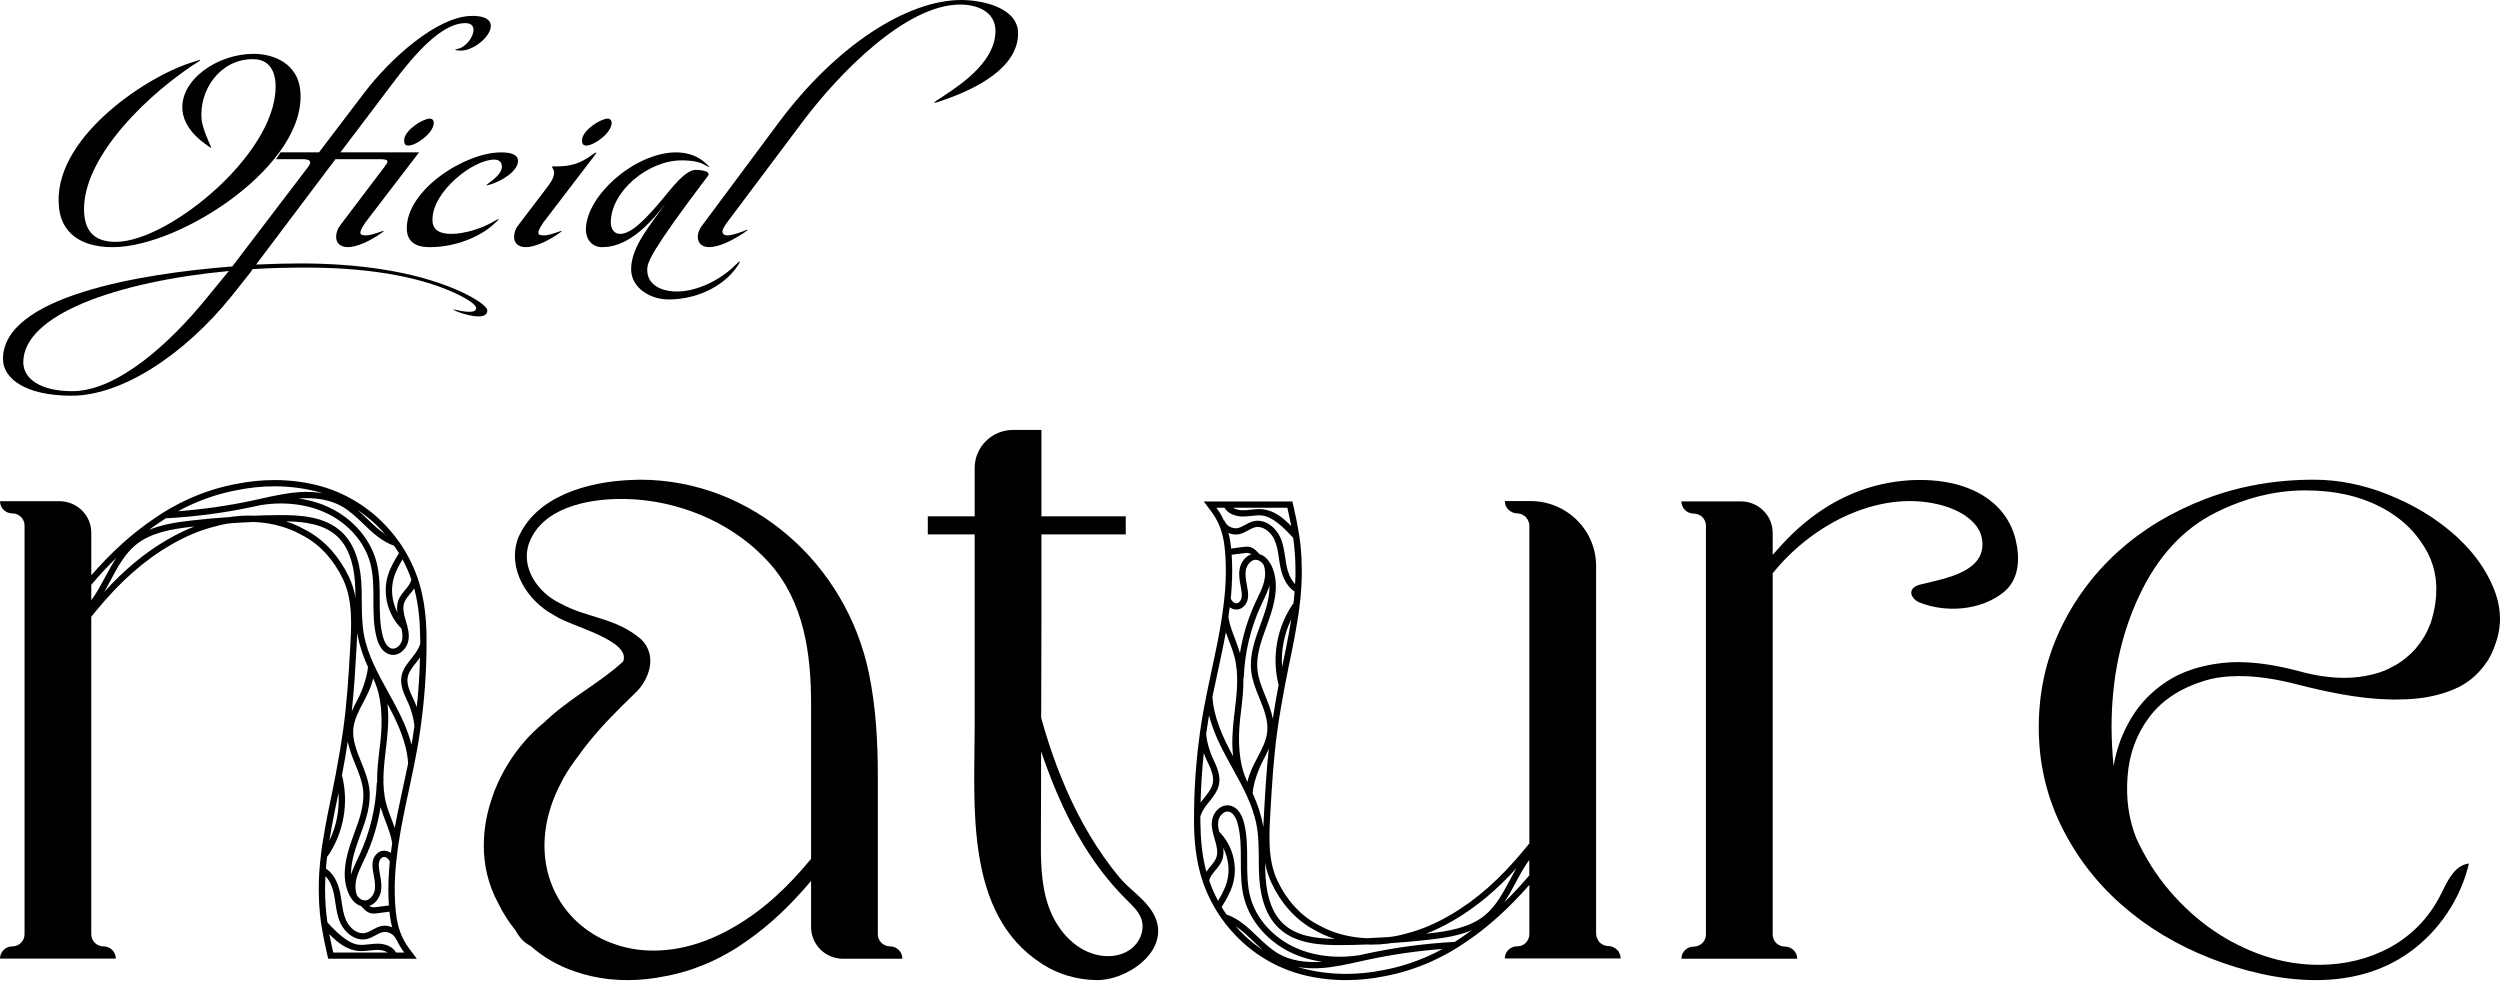
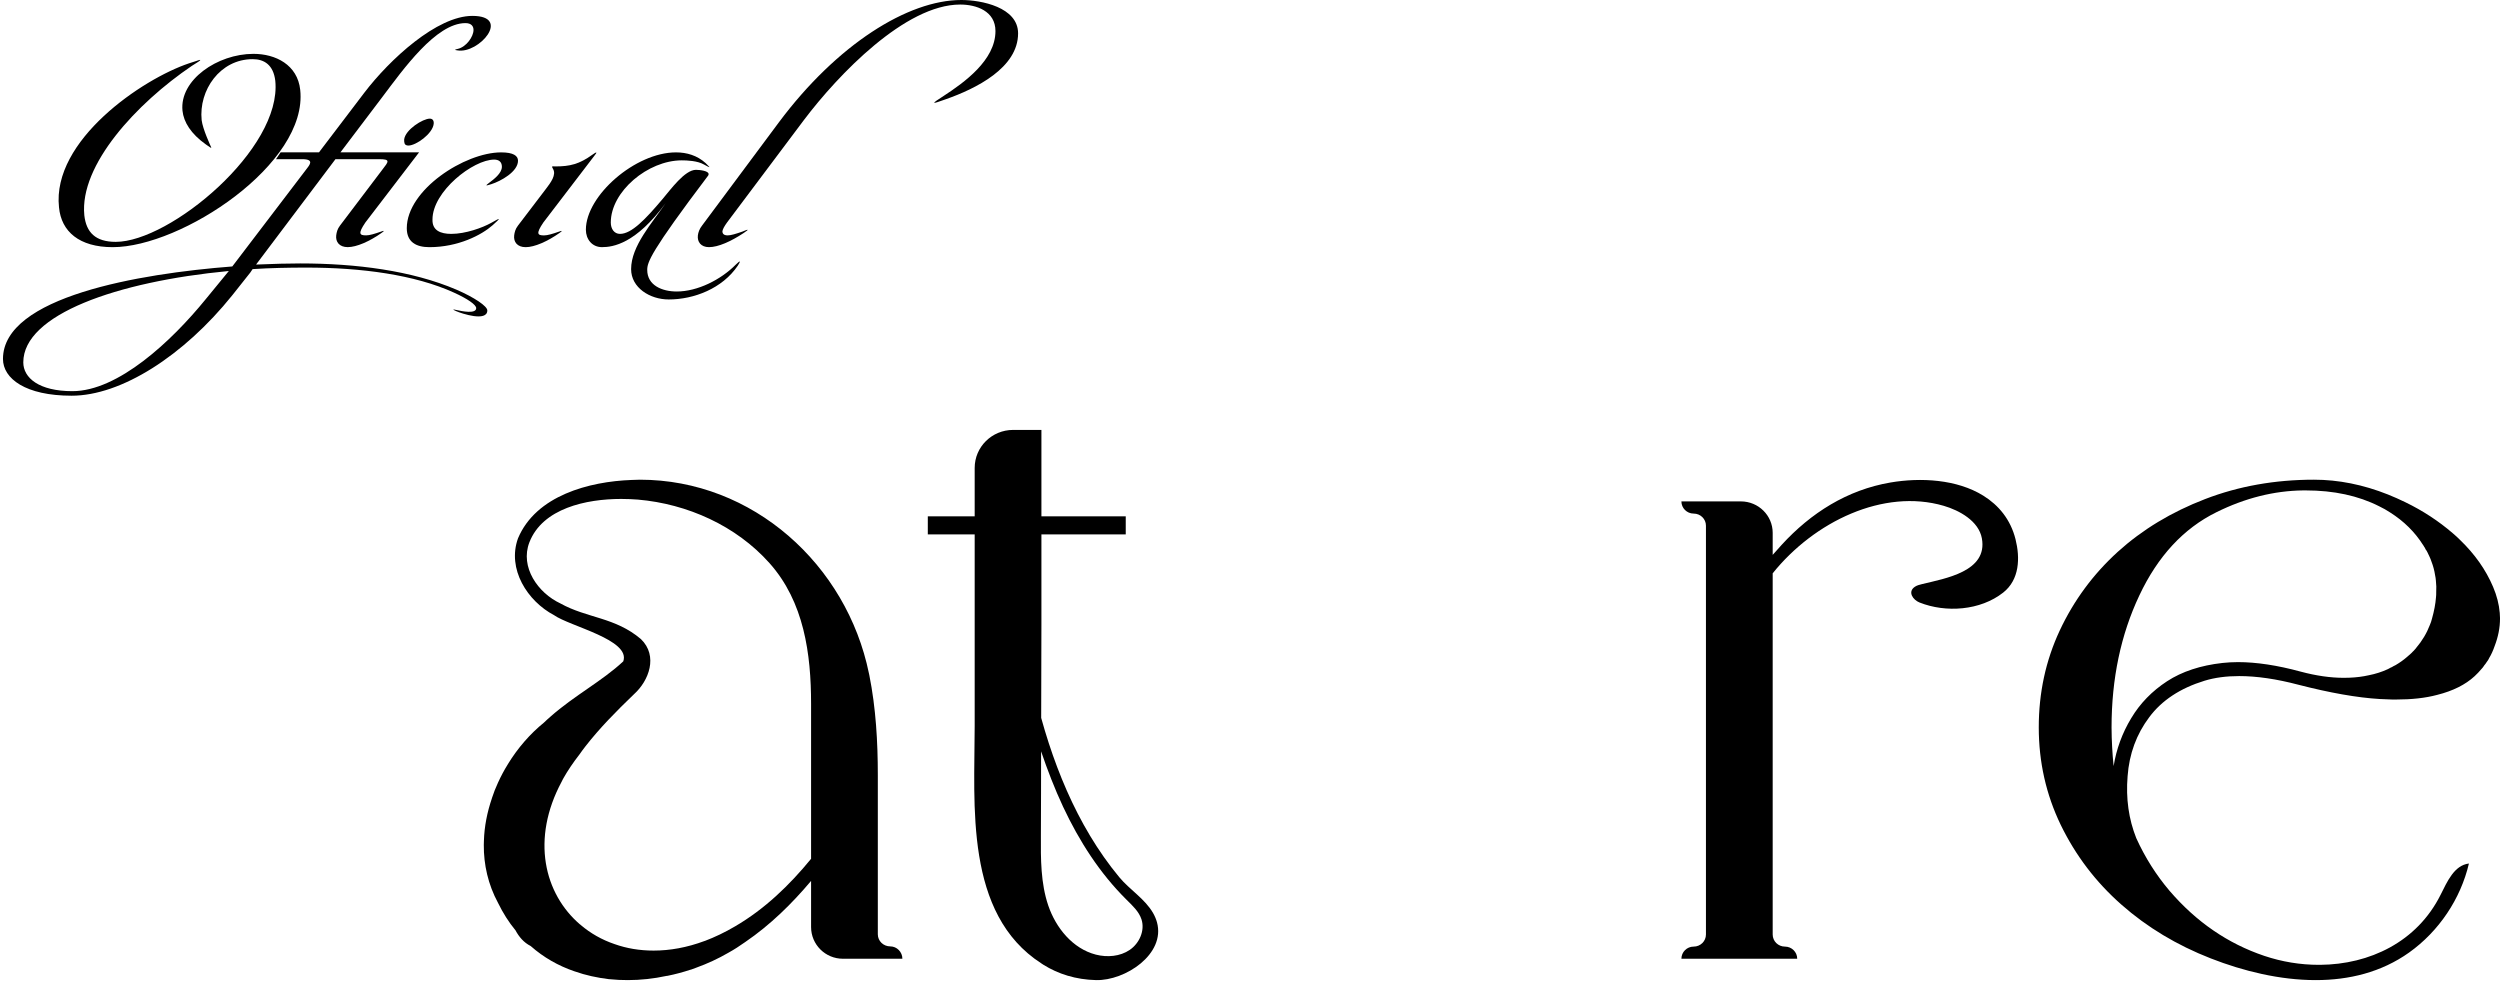
<svg xmlns="http://www.w3.org/2000/svg" width="148" height="59" viewBox="0 0 148 59" fill="none">
  <path d="M117.414 29.345C115.849 28.371 113.699 28.26 111.916 28.564C109.352 29.001 107.203 30.368 105.478 32.251C105.297 32.448 105.119 32.648 104.943 32.849V31.544C104.943 30.517 104.099 29.683 103.06 29.683H99.539C99.539 30.081 99.865 30.404 100.263 30.404C100.665 30.404 100.992 30.721 100.992 31.119V55.324C100.992 55.721 100.665 56.039 100.263 56.039C99.865 56.039 99.539 56.361 99.539 56.759H106.395C106.395 56.361 106.069 56.039 105.671 56.039C105.269 56.039 104.943 55.721 104.943 55.324V33.94C107.403 30.875 111.509 28.904 115.069 29.944C115.992 30.214 117.139 30.84 117.327 31.87C117.685 33.834 115.164 34.241 113.783 34.579C113.635 34.615 113.483 34.653 113.357 34.739C112.911 35.041 113.255 35.516 113.633 35.667C115.203 36.292 117.238 36.142 118.585 35.084C119.56 34.319 119.596 33.028 119.319 31.923C119.025 30.753 118.323 29.91 117.414 29.345Z" fill="black" />
  <path d="M52.702 56.026C52.3 56.026 51.967 55.711 51.967 55.311V45.885C51.967 43.914 51.851 41.906 51.465 39.974C51.457 39.935 51.449 39.905 51.441 39.866C50.127 33.44 44.576 28.398 37.88 28.398C37.718 28.398 37.548 28.406 37.385 28.414C34.888 28.506 31.733 29.33 30.666 31.869C30.009 33.686 31.223 35.587 32.8 36.418C33.736 37.08 37.347 37.873 36.898 39.151C35.669 40.305 33.991 41.182 32.592 42.422C32.46 42.537 32.329 42.652 32.205 42.775C31.378 43.445 30.651 44.284 30.071 45.23C30.066 45.236 30.063 45.241 30.063 45.246C29.847 45.592 29.654 45.954 29.483 46.331C29.344 46.631 29.221 46.939 29.12 47.255V47.262C28.842 48.078 28.672 48.925 28.648 49.771C28.641 49.856 28.641 49.933 28.641 50.018C28.633 51.188 28.896 52.365 29.483 53.45C29.777 54.051 30.117 54.589 30.504 55.059C30.512 55.059 30.512 55.066 30.512 55.066C30.721 55.459 31.007 55.798 31.416 56.005C32.182 56.683 33.055 57.175 33.998 57.499C34.006 57.506 34.014 57.506 34.022 57.506C34.671 57.737 35.359 57.883 36.055 57.968H36.086C36.442 58.007 36.805 58.022 37.169 58.022C37.919 58.022 38.707 57.937 39.449 57.776C39.473 57.768 39.496 57.768 39.519 57.768C39.975 57.676 40.431 57.553 40.88 57.406H40.895C40.988 57.375 41.073 57.345 41.166 57.306C41.189 57.298 41.205 57.291 41.228 57.283C41.885 57.045 42.519 56.752 43.114 56.406C43.462 56.214 43.795 55.998 44.12 55.767C45.619 54.743 46.88 53.497 48.016 52.15V54.88C48.016 55.919 48.859 56.758 49.903 56.758H53.421C53.421 56.358 53.096 56.026 52.702 56.026ZM48.016 50.841C46.733 52.411 45.264 53.82 43.524 54.836C42.913 55.197 42.31 55.482 41.723 55.705H41.715C40.664 56.098 39.651 56.275 38.692 56.275C37.865 56.275 37.091 56.144 36.38 55.89C35.63 55.636 34.957 55.251 34.378 54.759C34.408 54.767 34.401 54.751 34.355 54.743C32.205 52.912 31.432 49.664 33.249 46.277C33.272 46.224 33.303 46.177 33.326 46.123C33.334 46.116 33.334 46.108 33.342 46.1V46.093C33.612 45.615 33.929 45.146 34.3 44.669C34.416 44.499 34.54 44.338 34.664 44.176C35.499 43.106 36.458 42.129 37.548 41.082C38.406 40.305 38.978 38.835 37.942 37.834C36.411 36.533 34.757 36.603 33.179 35.725C31.842 35.102 30.775 33.57 31.339 32.108C32.12 30.092 34.702 29.537 36.775 29.537C37.122 29.537 37.455 29.553 37.764 29.576C40.694 29.83 43.578 31.123 45.55 33.332C47.599 35.625 48.016 38.704 48.016 41.667V50.841Z" fill="black" />
  <path d="M68.268 54.062C67.786 53.213 66.877 52.674 66.26 51.929C65.622 51.159 65.048 50.337 64.534 49.481C63.499 47.758 62.708 45.899 62.087 43.994C61.925 43.499 61.778 43 61.638 42.498C61.641 40.663 61.652 38.827 61.652 36.992V31.635H66.644V30.566H61.652V25.451H59.977C58.72 25.451 57.701 26.458 57.701 27.7V30.566H54.926V31.635H57.701V42.982C57.701 47.642 57.09 54.098 61.652 57.036L61.768 57.113C62.649 57.663 63.685 57.992 64.883 58.022C66.614 58.066 69.008 56.484 68.494 54.602C68.445 54.424 68.371 54.244 68.268 54.062ZM66.882 56.233C66.308 56.625 65.548 56.686 64.873 56.513C63.504 56.16 62.508 54.932 62.057 53.607C61.607 52.281 61.612 50.853 61.621 49.455C61.632 47.796 61.629 46.138 61.633 44.48C62.013 45.594 62.436 46.693 62.935 47.76C63.882 49.781 65.104 51.695 66.697 53.27C67.046 53.615 67.426 53.964 67.577 54.429C67.789 55.086 67.455 55.841 66.882 56.233Z" fill="black" />
-   <path d="M95.889 56.48C95.881 56.45 95.865 56.427 95.858 56.404C95.842 56.381 95.827 56.351 95.819 56.328C95.803 56.297 95.78 56.274 95.749 56.251C95.742 56.244 95.734 56.236 95.726 56.236C95.695 56.198 95.664 56.167 95.626 56.144C95.51 56.06 95.37 56.007 95.223 56.007C95.123 56.007 95.03 55.984 94.945 55.953C94.938 55.946 94.93 55.938 94.922 55.938C94.844 55.907 94.783 55.861 94.721 55.808L94.682 55.77C94.669 55.755 94.66 55.737 94.649 55.721C94.618 55.678 94.589 55.635 94.567 55.587C94.555 55.562 94.541 55.537 94.536 55.512C94.509 55.432 94.489 55.348 94.489 55.261V33.501C94.489 31.382 92.751 29.664 90.607 29.664H89.085C89.085 29.748 89.108 29.832 89.131 29.916C89.147 29.939 89.154 29.962 89.17 29.993C89.185 30.016 89.193 30.046 89.208 30.069C89.224 30.092 89.247 30.122 89.27 30.145C89.278 30.153 89.285 30.161 89.293 30.161C89.324 30.199 89.363 30.23 89.401 30.252C89.517 30.336 89.656 30.39 89.803 30.39C89.904 30.39 89.989 30.413 90.082 30.444C90.09 30.444 90.097 30.451 90.105 30.459C90.174 30.489 90.244 30.535 90.298 30.581C90.314 30.596 90.329 30.611 90.345 30.627C90.383 30.673 90.414 30.718 90.445 30.772C90.461 30.81 90.484 30.848 90.492 30.887C90.515 30.956 90.538 31.017 90.538 31.093V49.93L90.242 50.29C88.828 52.013 87.392 53.281 85.851 54.172C84.987 54.678 84.116 55.048 83.263 55.262C82.885 55.369 82.556 55.439 82.246 55.469C82.238 55.473 82.235 55.473 82.227 55.473C81.793 55.502 81.363 55.525 80.93 55.543C80.055 55.51 79.221 55.317 78.45 54.966C78.285 54.885 78.113 54.796 77.96 54.711C76.973 54.179 76.169 53.288 75.626 52.142C75.047 50.919 75.129 49.455 75.204 48.161C75.301 46.39 75.402 44.797 75.626 43.208C75.746 42.361 75.892 41.515 76.045 40.701C76.056 40.642 76.068 40.583 76.079 40.524C76.217 39.803 76.359 39.112 76.494 38.469L76.505 38.417C76.61 37.885 76.715 37.338 76.801 36.787L76.804 36.768C76.819 36.698 76.831 36.632 76.838 36.565C76.864 36.439 76.879 36.317 76.894 36.177C76.909 36.103 76.917 36.025 76.924 35.959C77.029 35.149 77.074 34.402 77.066 33.67C77.059 32.772 76.98 31.959 76.827 31.19C76.808 31.076 76.7 30.506 76.576 29.974L76.509 29.686H71.262L71.707 30.277C72.156 30.876 72.41 31.556 72.5 32.417C72.578 33.142 72.586 33.866 72.548 34.595V34.598C72.534 34.883 72.507 35.168 72.477 35.452C72.466 35.593 72.447 35.733 72.429 35.87C72.406 36.084 72.376 36.295 72.343 36.506C72.182 37.578 71.954 38.646 71.725 39.7C71.666 39.977 71.606 40.254 71.55 40.535C71.497 40.768 71.449 41.001 71.404 41.237V41.256C71.31 41.718 71.224 42.165 71.15 42.624C70.865 44.405 70.712 46.187 70.689 47.924C70.667 49.037 70.693 50.357 71.041 51.654C71.09 51.831 71.142 52.005 71.202 52.179V52.183C71.221 52.235 71.235 52.282 71.254 52.334C71.523 53.074 71.886 53.765 72.331 54.393C72.346 54.416 72.358 54.434 72.376 54.453C73.498 56.009 75.125 57.166 77.01 57.68C77.866 57.909 78.764 58.023 79.684 58.023C80.447 58.023 81.21 57.946 81.95 57.794C82.863 57.628 83.794 57.339 84.703 56.937C85.473 56.593 86.195 56.182 86.853 55.717C88.116 54.863 89.327 53.767 90.538 52.385V55.303C90.538 55.696 90.219 56.027 89.822 56.021C89.415 56.016 89.084 56.339 89.084 56.74H95.942V56.732C95.942 56.686 95.934 56.641 95.927 56.595C95.919 56.556 95.903 56.518 95.888 56.48L95.889 56.48ZM86.042 54.49C87.448 53.677 88.682 52.605 89.774 51.396C89.636 51.629 89.509 51.869 89.385 52.102C88.955 52.901 88.551 53.655 87.893 54.194C86.992 54.93 85.724 55.13 84.61 55.255C84.55 55.263 84.49 55.27 84.43 55.274C84.961 55.07 85.5 54.808 86.042 54.49L86.042 54.49ZM75.286 52.298C75.821 53.429 76.662 54.431 77.777 55.033C77.945 55.126 78.117 55.218 78.293 55.303C78.525 55.41 78.768 55.503 79.015 55.58C77.874 55.566 76.763 55.407 75.997 54.712C75.372 54.139 75.01 53.218 74.924 51.976C74.905 51.681 74.897 51.377 74.894 51.082C74.972 51.492 75.096 51.913 75.286 52.298ZM72.721 36.532C72.751 36.337 72.777 36.144 72.799 35.948C72.938 36.056 73.113 36.107 73.3 36.074C73.547 36.03 73.76 35.822 73.846 35.549C73.914 35.324 73.891 35.087 73.858 34.884C73.846 34.799 73.832 34.714 73.813 34.629C73.757 34.322 73.704 34.03 73.753 33.749C73.809 33.438 74.071 33.12 74.363 33.139C74.37 33.139 74.374 33.139 74.381 33.143C74.501 33.154 74.602 33.217 74.684 33.294C74.725 33.331 74.763 33.376 74.796 33.42C74.796 33.42 74.796 33.42 74.797 33.42C74.955 33.798 74.889 34.218 74.829 34.45C74.744 34.782 74.595 35.091 74.438 35.418L74.324 35.658C73.882 36.605 73.574 37.624 73.405 38.661C73.323 38.376 73.214 38.096 73.114 37.823C72.945 37.383 72.784 36.961 72.721 36.536V36.533L72.721 36.532ZM72.915 32.843C72.915 32.843 72.915 32.842 72.915 32.841L73.632 32.748C73.738 32.734 73.848 32.72 73.932 32.748C73.975 32.762 74.032 32.783 74.09 32.81C74.078 32.814 74.065 32.816 74.052 32.821C73.701 32.951 73.45 33.316 73.386 33.686C73.323 34.03 73.386 34.37 73.446 34.695C73.461 34.777 73.476 34.862 73.487 34.943C73.514 35.109 73.532 35.287 73.487 35.442C73.45 35.56 73.36 35.686 73.233 35.712C73.084 35.738 72.923 35.597 72.863 35.434V35.431C72.885 35.172 72.908 34.917 72.919 34.658C72.956 34.056 72.956 33.45 72.915 32.843V32.843ZM75.155 34.666C75.166 35.331 74.965 36.011 74.759 36.588L74.628 36.954C74.299 37.845 73.962 38.765 74.071 39.726C74.134 40.292 74.351 40.824 74.561 41.342C74.83 42.007 75.084 42.639 75.021 43.304C74.968 43.848 74.707 44.343 74.43 44.868C74.192 45.32 73.952 45.786 73.85 46.287C73.314 45.232 73.282 43.779 73.413 42.587L73.465 42.144C73.543 41.474 73.626 40.787 73.611 40.111C73.611 40.11 73.611 40.11 73.611 40.109L73.633 40.11C73.684 38.637 74.04 37.151 74.664 35.813L74.776 35.576C74.916 35.284 75.058 34.981 75.155 34.661C75.155 34.662 75.155 34.664 75.155 34.666ZM74.763 45.042C74.886 44.809 75.01 44.572 75.114 44.328C74.976 45.596 74.901 46.868 74.83 48.139C74.815 48.417 74.8 48.694 74.789 48.975C74.781 48.923 74.774 48.871 74.763 48.819C74.645 48.169 74.425 47.555 74.154 46.96C74.202 46.369 74.484 45.568 74.763 45.041V45.042ZM75.35 42.547C75.264 42.084 75.084 41.641 74.909 41.205C74.707 40.709 74.501 40.199 74.445 39.685C74.344 38.809 74.665 37.93 74.98 37.08L75.111 36.714C75.447 35.771 75.769 34.555 75.279 33.501C75.23 33.398 75.178 33.305 75.114 33.224C75.088 33.183 75.058 33.147 75.028 33.113C74.89 32.958 74.729 32.851 74.557 32.803C74.557 32.803 74.557 32.803 74.556 32.803C74.548 32.794 74.539 32.785 74.531 32.777L74.475 32.716C74.363 32.596 74.237 32.459 74.05 32.397C73.971 32.371 73.891 32.362 73.815 32.362C73.732 32.362 73.653 32.372 73.583 32.381L72.882 32.473C72.882 32.443 72.878 32.411 72.874 32.381C72.844 32.093 72.796 31.816 72.721 31.55C72.923 31.638 73.149 31.669 73.365 31.622C73.56 31.579 73.727 31.487 73.888 31.399C74.03 31.32 74.164 31.246 74.304 31.215C74.785 31.107 75.254 31.52 75.452 31.964C75.602 32.3 75.656 32.667 75.714 33.056C75.741 33.242 75.769 33.428 75.807 33.612C75.945 34.268 76.237 34.759 76.64 35.023C76.64 35.023 76.64 35.024 76.64 35.024C76.625 35.268 76.603 35.509 76.569 35.749L76.55 35.738C75.586 37.135 75.275 38.917 75.694 40.55C75.567 41.212 75.451 41.881 75.35 42.547ZM76.431 36.732C76.345 37.29 76.236 37.841 76.128 38.395C76.053 38.761 75.974 39.127 75.9 39.493C75.828 38.525 76.016 37.538 76.445 36.658C76.442 36.68 76.434 36.706 76.431 36.732ZM76.442 31.143V31.144C75.954 30.642 75.409 30.211 74.728 30.146C74.49 30.124 74.261 30.149 74.038 30.174C73.876 30.192 73.718 30.21 73.57 30.208C73.382 30.208 73.158 30.163 72.991 30.056H76.21C76.311 30.481 76.397 30.925 76.442 31.143ZM72.49 30.056C72.706 30.434 73.176 30.577 73.568 30.578C73.735 30.578 73.914 30.56 74.08 30.542C74.293 30.518 74.494 30.496 74.692 30.515C75.337 30.575 76.026 31.259 76.556 31.84C76.644 32.446 76.686 33.06 76.692 33.675C76.696 33.974 76.689 34.274 76.67 34.569C76.67 34.57 76.67 34.571 76.67 34.571C76.37 34.272 76.233 33.821 76.174 33.537C76.137 33.36 76.11 33.181 76.084 33.002C76.025 32.606 75.964 32.197 75.794 31.815C75.536 31.236 74.894 30.7 74.221 30.854C74.029 30.897 73.864 30.988 73.705 31.076C73.562 31.155 73.426 31.229 73.285 31.26C72.954 31.334 72.578 31.117 72.475 30.802L72.454 30.808C72.338 30.547 72.189 30.296 72.006 30.056H72.49ZM72.571 37.434C72.631 37.608 72.698 37.782 72.762 37.952C72.878 38.255 72.998 38.565 73.076 38.872C73.353 39.907 73.222 41.024 73.095 42.103L73.042 42.547C72.96 43.284 72.912 44.041 73.001 44.771C72.986 44.745 72.971 44.716 72.956 44.691C72.403 43.663 71.853 42.48 71.778 41.264V41.242C72.036 39.977 72.335 38.709 72.571 37.434L72.571 37.434ZM71.075 47.511C71.098 46.528 71.161 45.553 71.266 44.578C71.316 44.726 71.375 44.864 71.432 44.987L71.481 45.092C71.676 45.508 71.877 45.938 71.8 46.349C71.741 46.669 71.525 46.94 71.296 47.227C71.245 47.29 71.195 47.353 71.146 47.417C71.12 47.451 71.099 47.484 71.075 47.517C71.075 47.517 71.075 47.516 71.075 47.515V47.511H71.075ZM71.588 52.135C71.614 51.995 71.696 51.836 71.838 51.658C71.875 51.614 71.913 51.566 71.954 51.518C72.104 51.337 72.261 51.152 72.35 50.916C72.436 50.683 72.448 50.442 72.414 50.202C72.413 50.196 72.412 50.19 72.411 50.184C72.734 50.813 72.823 51.563 72.624 52.242C72.512 52.624 72.318 52.981 72.11 53.327C71.905 52.947 71.725 52.548 71.588 52.139V52.135ZM72.321 53.696C72.582 53.275 72.84 52.838 72.984 52.345C73.299 51.267 72.974 50.031 72.175 49.236C72.175 49.235 72.175 49.234 72.175 49.234C72.122 49.016 72.092 48.797 72.126 48.594C72.178 48.302 72.444 48.006 72.717 48.047C73.054 48.092 73.214 48.554 73.267 48.749C73.458 49.448 73.458 50.206 73.458 50.934C73.458 51.688 73.458 52.472 73.663 53.222C74.019 54.531 75.028 55.702 76.363 56.361C76.943 56.649 77.59 56.841 78.274 56.934C78.259 56.934 78.244 56.937 78.229 56.937C77.216 57.007 76.359 56.845 75.683 56.457C75.223 56.194 74.819 55.806 74.426 55.429C73.888 54.911 73.33 54.383 72.608 54.139C72.508 53.995 72.411 53.847 72.321 53.696ZM73.143 54.823C73.502 55.063 73.828 55.373 74.168 55.695C74.363 55.884 74.561 56.072 74.77 56.253C74.164 55.85 73.618 55.37 73.143 54.823ZM84.55 56.601C83.689 56.981 82.796 57.266 81.876 57.432C81.154 57.58 80.413 57.654 79.684 57.654C78.82 57.654 77.945 57.547 77.111 57.325C77.01 57.299 76.913 57.27 76.812 57.24C77.254 57.322 77.736 57.344 78.256 57.307C79.015 57.251 79.763 57.085 80.488 56.922C80.653 56.889 80.814 56.852 80.978 56.815C82.425 56.505 83.914 56.29 85.395 56.179C85.118 56.334 84.838 56.471 84.55 56.6V56.601ZM86.636 55.418C86.461 55.54 86.285 55.658 86.102 55.773V55.761C84.359 55.854 82.605 56.087 80.896 56.456C80.75 56.486 80.604 56.519 80.455 56.553V56.549C79.052 56.767 77.657 56.582 76.532 56.028C75.29 55.418 74.351 54.335 74.022 53.122C73.832 52.424 73.832 51.666 73.832 50.934C73.832 50.18 73.832 49.4 73.63 48.653C73.472 48.08 73.166 47.737 72.769 47.681C72.732 47.674 72.698 47.674 72.665 47.674C72.208 47.674 71.835 48.095 71.76 48.531C71.688 48.927 71.801 49.308 71.909 49.677L71.932 49.755C72.029 50.084 72.122 50.461 71.999 50.786C71.932 50.964 71.801 51.119 71.666 51.285C71.625 51.333 71.584 51.381 71.543 51.433C71.498 51.492 71.457 51.547 71.419 51.603C71.412 51.588 71.408 51.574 71.404 51.559C71.158 50.631 71.076 49.677 71.064 48.727C71.06 48.597 71.06 48.466 71.06 48.336C71.127 48.083 71.3 47.829 71.445 47.639C71.492 47.578 71.541 47.517 71.59 47.456C71.837 47.146 72.092 46.826 72.169 46.417C72.267 45.889 72.03 45.383 71.821 44.937L71.772 44.833C71.646 44.561 71.432 43.926 71.408 43.442C71.409 43.432 71.41 43.422 71.412 43.411C71.445 43.167 71.483 42.927 71.52 42.683C71.539 42.572 71.558 42.465 71.576 42.354C71.801 43.249 72.212 44.099 72.627 44.864C72.732 45.064 72.844 45.26 72.953 45.459C73.555 46.546 74.176 47.67 74.396 48.882C74.508 49.514 74.516 50.172 74.52 50.812C74.52 51.2 74.523 51.603 74.55 52.002C74.643 53.34 75.043 54.346 75.746 54.981C76.711 55.861 78.118 55.965 79.494 55.95C79.972 55.946 80.451 55.931 80.933 55.913H80.945C80.997 55.917 81.053 55.92 81.109 55.92H81.21C81.494 55.92 81.782 55.906 82.074 55.869C82.138 55.869 82.197 55.858 82.269 55.843C82.28 55.839 82.287 55.839 82.299 55.839C82.306 55.839 82.313 55.839 82.321 55.836C83.099 55.784 83.88 55.714 84.651 55.625C85.455 55.532 86.334 55.403 87.123 55.074C86.962 55.192 86.801 55.307 86.637 55.418L86.636 55.418ZM90.533 51.825C90.062 52.379 89.576 52.911 89.056 53.414C89.299 53.048 89.509 52.66 89.715 52.276C89.976 51.791 90.227 51.322 90.534 50.908V51.825L90.533 51.825Z" fill="black" />
  <path d="M147.985 36.28C147.942 35.773 147.811 35.262 147.591 34.743C147.159 33.725 146.503 32.799 145.635 31.964C145.497 31.826 145.35 31.689 145.195 31.56C144.37 30.85 143.436 30.236 142.399 29.733C142.063 29.565 141.72 29.42 141.361 29.272C139.903 28.692 138.441 28.398 136.986 28.398C134.68 28.398 132.527 28.78 130.54 29.546C128.553 30.309 126.829 31.35 125.371 32.669C123.917 33.992 122.771 35.544 121.937 37.325C121.104 39.109 120.695 41.016 120.695 43.063C120.695 45.111 121.127 47.033 121.995 48.833C122.871 50.636 124.063 52.211 125.587 53.553C127.107 54.895 128.874 55.955 130.876 56.737C132.805 57.492 134.973 58.022 137.091 58.022C139.054 58.022 140.968 57.564 142.619 56.39C144.385 55.132 145.67 53.214 146.16 51.12C145.284 51.227 144.875 52.196 144.482 52.974C143.085 55.769 140.273 57.095 137.353 57.118H137.272C136.184 57.118 135.089 56.939 134.039 56.585C132.963 56.222 131.956 55.719 131.03 55.082C130.093 54.442 129.233 53.66 128.438 52.737C127.655 51.814 126.991 50.773 126.467 49.618C126.019 48.493 125.846 47.273 125.954 45.95C126.05 44.631 126.478 43.468 127.231 42.465C127.975 41.462 129.071 40.741 130.51 40.299C131.123 40.112 131.802 40.024 132.562 40.024C133.592 40.024 134.761 40.192 136.076 40.539C137.932 41.016 139.537 41.302 140.879 41.382C141.13 41.397 141.385 41.405 141.62 41.412H141.844C142.766 41.412 143.583 41.325 144.278 41.138C145.212 40.905 145.956 40.531 146.496 40.032C146.643 39.895 146.782 39.75 146.905 39.601C146.955 39.555 146.994 39.498 147.028 39.448C147.044 39.433 147.052 39.425 147.052 39.41C147.117 39.338 147.175 39.254 147.221 39.181C147.272 39.117 147.314 39.052 147.345 38.987V38.979C147.484 38.754 147.592 38.51 147.681 38.251C147.893 37.702 148.001 37.16 148.001 36.604V36.596C148.001 36.489 147.993 36.386 147.985 36.28L147.985 36.28ZM144.223 35.087C144.223 35.174 144.223 35.262 144.212 35.35C144.181 35.754 144.1 36.177 143.977 36.612C143.961 36.677 143.942 36.749 143.919 36.814C143.903 36.871 143.876 36.928 143.853 36.986C143.664 37.485 143.386 37.946 143.035 38.358C143.02 38.381 142.997 38.415 142.969 38.438C142.931 38.488 142.881 38.538 142.831 38.583C142.792 38.625 142.75 38.675 142.7 38.713C142.634 38.778 142.568 38.835 142.495 38.892C142.291 39.071 142.063 39.231 141.816 39.376C141.778 39.399 141.728 39.426 141.685 39.441C141.631 39.483 141.573 39.506 141.515 39.529C141.465 39.563 141.407 39.586 141.361 39.613C141.017 39.773 140.639 39.895 140.231 39.975C139.879 40.055 139.494 40.105 139.085 40.12C138.973 40.127 138.857 40.127 138.749 40.127C137.966 40.127 137.114 40.005 136.191 39.758C134.818 39.384 133.576 39.197 132.488 39.197C132.168 39.197 131.867 39.216 131.57 39.247C130.278 39.392 129.182 39.75 128.291 40.33C127.4 40.913 126.69 41.641 126.165 42.522C125.633 43.403 125.289 44.349 125.127 45.351C125.085 44.985 125.062 44.615 125.039 44.234C125.02 43.853 125.004 43.468 125.004 43.063C125.004 40.177 125.552 37.573 126.647 35.254C127.743 32.928 129.263 31.285 131.211 30.324C132.912 29.482 134.621 29.054 136.346 29.032H136.5C138.155 29.032 139.609 29.344 140.844 29.97C141.071 30.08 141.295 30.202 141.499 30.34C142.306 30.851 142.962 31.495 143.451 32.273C143.479 32.303 143.494 32.337 143.509 32.368C143.544 32.41 143.575 32.46 143.59 32.513C143.641 32.57 143.671 32.635 143.706 32.7C143.748 32.78 143.787 32.864 143.822 32.944C143.868 33.039 143.911 33.146 143.941 33.241C144.042 33.501 144.115 33.767 144.157 34.05C144.181 34.156 144.196 34.259 144.204 34.366C144.231 34.599 144.238 34.843 144.223 35.087L144.223 35.087Z" fill="black" />
-   <path d="M24.735 34.264V34.261C24.717 34.209 24.702 34.161 24.683 34.109C24.414 33.37 24.051 32.678 23.606 32.05C23.591 32.028 23.58 32.009 23.561 31.991C22.439 30.434 20.812 29.277 18.927 28.764C18.071 28.535 17.174 28.42 16.254 28.42C15.491 28.42 14.728 28.497 13.987 28.649C13.075 28.816 12.144 29.104 11.235 29.507C10.464 29.851 9.743 30.261 9.085 30.727C7.823 31.58 6.613 32.674 5.404 34.054V31.533C5.404 30.505 4.56 29.672 3.521 29.672H0C0 30.069 0.327 30.392 0.724 30.392C1.126 30.392 1.453 30.709 1.453 31.107V55.312C1.453 55.71 1.126 56.027 0.724 56.027C0.327 56.027 0 56.35 0 56.748H6.856C6.856 56.35 6.53 56.027 6.132 56.027C5.73 56.027 5.403 55.71 5.403 55.312V36.509L5.696 36.153C7.11 34.431 8.546 33.163 10.087 32.272C10.951 31.765 11.822 31.396 12.675 31.181C13.052 31.074 13.381 31.004 13.692 30.974C13.699 30.971 13.703 30.971 13.71 30.971C14.144 30.941 14.574 30.919 15.008 30.9C15.883 30.934 16.717 31.126 17.488 31.477C17.652 31.558 17.824 31.647 17.978 31.732C18.965 32.264 19.769 33.155 20.311 34.301C20.891 35.525 20.808 36.988 20.734 38.282C20.637 40.053 20.536 41.646 20.311 43.236C20.192 44.082 20.046 44.929 19.892 45.742C19.881 45.801 19.87 45.86 19.859 45.919C19.72 46.64 19.578 47.331 19.444 47.975L19.432 48.026C19.328 48.559 19.223 49.106 19.137 49.657L19.133 49.675C19.118 49.745 19.107 49.812 19.1 49.879C19.073 50.004 19.058 50.126 19.044 50.267C19.029 50.341 19.021 50.418 19.014 50.485C18.909 51.294 18.864 52.041 18.871 52.773C18.879 53.671 18.957 54.484 19.111 55.253C19.13 55.368 19.238 55.937 19.361 56.469L19.429 56.758H24.676L24.231 56.166C23.782 55.568 23.528 54.887 23.438 54.026C23.359 53.301 23.352 52.577 23.389 51.849V51.845C23.404 51.56 23.43 51.276 23.46 50.991C23.471 50.851 23.49 50.71 23.509 50.573C23.531 50.359 23.561 50.148 23.595 49.938C23.756 48.866 23.984 47.797 24.212 46.744C24.272 46.466 24.331 46.189 24.388 45.908C24.44 45.675 24.489 45.443 24.534 45.206V45.188C24.627 44.725 24.713 44.278 24.788 43.82C25.072 42.038 25.226 40.256 25.248 38.519C25.27 37.406 25.244 36.087 24.896 34.789C24.848 34.612 24.796 34.438 24.736 34.264L24.735 34.264ZM24.35 34.309C24.324 34.449 24.242 34.608 24.1 34.785C24.062 34.83 24.025 34.878 23.984 34.926C23.834 35.107 23.677 35.292 23.587 35.529C23.501 35.761 23.49 36.002 23.524 36.242C23.524 36.248 23.526 36.254 23.527 36.26C23.204 35.631 23.115 34.881 23.313 34.202C23.425 33.82 23.619 33.462 23.828 33.117C24.033 33.497 24.212 33.896 24.35 34.305V34.309ZM23.617 32.748C23.356 33.169 23.098 33.606 22.954 34.099C22.639 35.177 22.964 36.413 23.762 37.208C23.763 37.209 23.763 37.21 23.763 37.21C23.816 37.428 23.845 37.646 23.812 37.85C23.759 38.142 23.494 38.437 23.221 38.397C22.884 38.352 22.724 37.89 22.671 37.694C22.48 36.996 22.48 36.238 22.48 35.51C22.48 34.756 22.48 33.972 22.275 33.222C21.919 31.913 20.91 30.741 19.575 30.083C18.995 29.795 18.348 29.603 17.663 29.51C17.678 29.51 17.693 29.507 17.708 29.507C18.722 29.436 19.578 29.599 20.255 29.987C20.715 30.25 21.119 30.638 21.512 31.015C22.05 31.532 22.608 32.061 23.329 32.305C23.43 32.449 23.527 32.597 23.617 32.748ZM22.794 31.621C22.435 31.381 22.11 31.07 21.77 30.749C21.575 30.56 21.377 30.372 21.168 30.191C21.773 30.593 22.32 31.074 22.794 31.621V31.621ZM11.388 29.843C12.248 29.462 13.142 29.178 14.062 29.012C14.784 28.864 15.524 28.79 16.253 28.79C17.117 28.79 17.992 28.897 18.826 29.119C18.927 29.145 19.025 29.174 19.126 29.204C18.684 29.122 18.202 29.1 17.682 29.137C16.923 29.193 16.175 29.359 15.449 29.521C15.285 29.555 15.124 29.592 14.959 29.629C13.512 29.939 12.024 30.154 10.543 30.265C10.819 30.109 11.1 29.973 11.388 29.843L11.388 29.843ZM5.405 34.619C5.876 34.065 6.362 33.532 6.882 33.029C6.639 33.395 6.429 33.784 6.224 34.168C5.962 34.652 5.711 35.122 5.405 35.536V34.619V34.619ZM9.896 31.954C8.49 32.767 7.256 33.839 6.164 35.048C6.302 34.815 6.429 34.575 6.552 34.342C6.983 33.543 7.386 32.789 8.045 32.25C8.946 31.514 10.214 31.314 11.328 31.189C11.388 31.181 11.448 31.174 11.508 31.17C10.977 31.373 10.438 31.636 9.896 31.954ZM20.652 34.146C20.117 33.015 19.275 32.013 18.161 31.411C17.993 31.318 17.82 31.226 17.645 31.141C17.413 31.034 17.17 30.941 16.923 30.863C18.064 30.878 19.174 31.037 19.941 31.732C20.566 32.305 20.928 33.225 21.014 34.468C21.033 34.763 21.041 35.066 21.044 35.362C20.966 34.952 20.843 34.53 20.652 34.146H20.652ZM23.217 49.911C23.187 50.107 23.161 50.3 23.139 50.495C23 50.388 22.825 50.337 22.637 50.37C22.391 50.414 22.177 50.621 22.091 50.895C22.024 51.12 22.047 51.357 22.08 51.56C22.091 51.645 22.106 51.73 22.125 51.815C22.181 52.122 22.233 52.414 22.185 52.695C22.129 53.006 21.867 53.323 21.575 53.305C21.568 53.305 21.564 53.305 21.556 53.301C21.437 53.29 21.336 53.227 21.253 53.15C21.212 53.113 21.175 53.069 21.141 53.024C21.141 53.024 21.141 53.024 21.141 53.024C20.983 52.646 21.048 52.226 21.108 51.994C21.194 51.663 21.342 51.353 21.499 51.026L21.614 50.786C22.055 49.839 22.363 48.82 22.533 47.783C22.615 48.068 22.724 48.348 22.824 48.621C22.992 49.061 23.153 49.483 23.217 49.908V49.911H23.217ZM23.023 53.6C23.023 53.6 23.023 53.602 23.023 53.603L22.306 53.696C22.2 53.71 22.09 53.724 22.006 53.696C21.963 53.682 21.905 53.661 21.847 53.633C21.86 53.629 21.873 53.627 21.886 53.623C22.237 53.493 22.488 53.127 22.551 52.758C22.615 52.414 22.551 52.074 22.491 51.749C22.477 51.667 22.461 51.582 22.45 51.501C22.424 51.335 22.405 51.157 22.45 51.002C22.488 50.884 22.578 50.758 22.705 50.732C22.854 50.706 23.015 50.847 23.075 51.009V51.013C23.052 51.272 23.03 51.527 23.019 51.786C22.981 52.388 22.981 52.994 23.023 53.6ZM20.783 51.778C20.771 51.113 20.973 50.433 21.179 49.856L21.31 49.49C21.639 48.599 21.976 47.679 21.867 46.718C21.803 46.152 21.587 45.62 21.377 45.102C21.108 44.437 20.854 43.805 20.917 43.139C20.97 42.596 21.231 42.101 21.508 41.576C21.746 41.124 21.986 40.658 22.087 40.157C22.624 41.212 22.656 42.665 22.525 43.857L22.473 44.3C22.395 44.969 22.312 45.657 22.327 46.333C22.327 46.334 22.327 46.334 22.327 46.335L22.305 46.334C22.254 47.807 21.898 49.293 21.274 50.631L21.162 50.867C21.021 51.16 20.88 51.462 20.783 51.783C20.783 51.782 20.782 51.78 20.782 51.778L20.783 51.778ZM21.175 41.402C21.052 41.635 20.928 41.871 20.824 42.115C20.962 40.848 21.037 39.576 21.108 38.304C21.123 38.027 21.138 37.75 21.149 37.469C21.157 37.521 21.164 37.572 21.175 37.624C21.293 38.274 21.513 38.889 21.784 39.483C21.736 40.075 21.453 40.876 21.175 41.402ZM20.588 43.897C20.674 44.359 20.854 44.803 21.029 45.239C21.231 45.734 21.437 46.245 21.493 46.758C21.594 47.635 21.273 48.514 20.958 49.364L20.827 49.73C20.491 50.673 20.169 51.889 20.659 52.943C20.708 53.046 20.76 53.139 20.824 53.22C20.85 53.261 20.88 53.298 20.91 53.331C21.048 53.486 21.209 53.593 21.381 53.642C21.381 53.642 21.381 53.642 21.381 53.642C21.39 53.65 21.399 53.659 21.407 53.667L21.463 53.728C21.575 53.849 21.701 53.985 21.888 54.047C21.967 54.073 22.046 54.082 22.123 54.082C22.206 54.082 22.285 54.072 22.355 54.063L23.056 53.971C23.056 54.001 23.06 54.034 23.064 54.063C23.093 54.351 23.142 54.628 23.217 54.894C23.015 54.806 22.789 54.775 22.573 54.822C22.378 54.865 22.211 54.957 22.05 55.045C21.908 55.124 21.774 55.198 21.634 55.229C21.153 55.337 20.684 54.924 20.486 54.48C20.336 54.144 20.282 53.777 20.224 53.389C20.197 53.202 20.169 53.016 20.131 52.832C19.993 52.176 19.701 51.685 19.297 51.422C19.297 51.421 19.297 51.42 19.297 51.42C19.312 51.176 19.335 50.935 19.369 50.695L19.387 50.706C20.352 49.309 20.662 47.527 20.244 45.893C20.371 45.232 20.487 44.563 20.588 43.897H20.588ZM19.507 49.712C19.593 49.154 19.702 48.603 19.81 48.048C19.885 47.682 19.964 47.316 20.038 46.95C20.109 47.919 19.922 48.906 19.492 49.786C19.496 49.764 19.503 49.738 19.507 49.712ZM19.496 55.301V55.3C19.984 55.802 20.529 56.233 21.21 56.297C21.447 56.319 21.677 56.294 21.899 56.27C22.062 56.252 22.22 56.234 22.368 56.236C22.555 56.236 22.78 56.28 22.946 56.388H19.728C19.627 55.963 19.541 55.519 19.496 55.301ZM23.447 56.388C23.232 56.01 22.762 55.867 22.37 55.865C22.203 55.865 22.024 55.884 21.858 55.902C21.645 55.925 21.443 55.948 21.246 55.929C20.601 55.868 19.912 55.185 19.382 54.604C19.293 53.998 19.252 53.383 19.245 52.769C19.242 52.469 19.249 52.17 19.268 51.874C19.268 51.874 19.268 51.873 19.268 51.873C19.567 52.171 19.705 52.623 19.764 52.907C19.801 53.083 19.828 53.263 19.854 53.442C19.913 53.838 19.974 54.247 20.144 54.629C20.402 55.208 21.044 55.744 21.717 55.59C21.909 55.547 22.074 55.456 22.233 55.368C22.376 55.289 22.512 55.214 22.653 55.184C22.984 55.11 23.359 55.327 23.463 55.642L23.484 55.636C23.599 55.897 23.749 56.148 23.932 56.388H23.447H23.447ZM23.367 49.01C23.307 48.836 23.239 48.662 23.176 48.492C23.06 48.189 22.94 47.879 22.862 47.572C22.585 46.537 22.716 45.42 22.843 44.341L22.895 43.897C22.977 43.16 23.026 42.403 22.937 41.673C22.952 41.699 22.967 41.728 22.981 41.753C23.535 42.781 24.084 43.964 24.16 45.18V45.202C23.901 46.466 23.602 47.734 23.367 49.01ZM23.311 41.58C23.206 41.38 23.094 41.184 22.985 40.984C22.383 39.898 21.762 38.774 21.542 37.562C21.429 36.929 21.422 36.272 21.418 35.632C21.418 35.244 21.415 34.841 21.388 34.442C21.295 33.104 20.895 32.098 20.192 31.462C19.227 30.583 17.82 30.479 16.444 30.494C15.966 30.498 15.487 30.512 15.004 30.531H14.993C14.941 30.527 14.885 30.523 14.829 30.523H14.728C14.444 30.523 14.155 30.538 13.864 30.575C13.8 30.575 13.74 30.586 13.669 30.601C13.658 30.605 13.65 30.605 13.639 30.605C13.632 30.605 13.624 30.605 13.617 30.608C12.839 30.66 12.057 30.73 11.287 30.819C10.483 30.912 9.604 31.041 8.815 31.37C8.976 31.252 9.137 31.137 9.301 31.026C9.477 30.904 9.653 30.786 9.836 30.671V30.682C11.579 30.59 13.333 30.357 15.042 29.987C15.187 29.958 15.333 29.924 15.483 29.891V29.895C16.885 29.677 18.28 29.861 19.406 30.416C20.648 31.026 21.586 32.109 21.915 33.321C22.106 34.02 22.106 34.778 22.106 35.51C22.106 36.264 22.106 37.044 22.308 37.79C22.465 38.363 22.772 38.707 23.168 38.763C23.206 38.77 23.239 38.77 23.273 38.77C23.729 38.77 24.103 38.349 24.178 37.912C24.249 37.517 24.137 37.136 24.028 36.767L24.006 36.689C23.909 36.36 23.815 35.983 23.939 35.658C24.006 35.48 24.137 35.325 24.271 35.159C24.313 35.111 24.354 35.062 24.395 35.011C24.44 34.952 24.481 34.896 24.518 34.841C24.526 34.855 24.53 34.87 24.533 34.885C24.78 35.813 24.862 36.767 24.873 37.717C24.877 37.847 24.878 37.977 24.878 38.108C24.811 38.361 24.637 38.615 24.492 38.804C24.446 38.866 24.397 38.927 24.348 38.988C24.101 39.298 23.846 39.618 23.769 40.027C23.671 40.555 23.908 41.061 24.117 41.507L24.166 41.611C24.291 41.882 24.506 42.518 24.53 43.001C24.529 43.012 24.527 43.022 24.526 43.032C24.492 43.276 24.455 43.517 24.417 43.761C24.399 43.871 24.38 43.979 24.361 44.09C24.137 43.195 23.726 42.345 23.31 41.58L23.311 41.58ZM24.863 38.933C24.84 39.916 24.777 40.891 24.672 41.866C24.622 41.718 24.563 41.579 24.506 41.457L24.457 41.352C24.262 40.936 24.061 40.506 24.137 40.094C24.197 39.775 24.413 39.504 24.642 39.217C24.693 39.154 24.743 39.09 24.791 39.027C24.817 38.993 24.839 38.96 24.863 38.926C24.863 38.927 24.863 38.928 24.863 38.929L24.863 38.933Z" fill="black" />
  <path d="M6.672 14.632C10.735 14.632 18.25 9.695 17.773 5.319C17.614 3.838 16.32 3.188 15.003 3.188C12.869 3.188 10.622 4.736 10.803 6.553C10.872 7.227 11.303 7.922 12.188 8.551C12.393 8.685 12.461 8.752 12.506 8.752V8.73C12.438 8.573 12.007 7.653 11.938 7.115C11.757 5.342 13.028 3.502 14.958 3.502C15.639 3.502 16.184 3.838 16.297 4.781C16.706 8.82 10.054 14.318 6.853 14.318C5.65 14.318 5.105 13.757 4.992 12.747C4.696 9.762 8.102 6.105 11.348 3.906C11.711 3.681 11.893 3.569 11.848 3.547H11.825C11.78 3.547 11.575 3.636 11.189 3.749C8.442 4.669 3.062 8.304 3.493 12.276C3.629 13.712 4.696 14.632 6.672 14.632Z" fill="black" />
  <path d="M25.447 7.023C25.038 7.023 23.994 7.674 23.926 8.258C23.926 8.347 23.926 8.415 23.948 8.482C23.971 8.572 24.062 8.617 24.176 8.617C24.63 8.617 25.606 7.921 25.674 7.338C25.697 7.136 25.606 7.024 25.447 7.024L25.447 7.023Z" fill="black" />
  <path d="M28.849 18.377C28.849 18.13 28.1 17.614 27.01 17.143C24.377 16.021 21.085 15.595 17.77 15.595C17.112 15.595 16.204 15.617 15.159 15.662L19.859 9.423H22.447C23.128 9.423 23.014 9.558 22.628 10.052L20.131 13.35C19.972 13.552 19.927 13.754 19.904 13.934C19.859 14.315 20.086 14.63 20.585 14.63C21.107 14.63 21.879 14.293 22.606 13.777C22.772 13.657 22.757 13.635 22.56 13.71C22.174 13.844 21.879 13.934 21.675 13.934C21.289 13.934 21.175 13.844 21.63 13.171L24.808 9.02H20.154L22.651 5.721C23.854 4.128 25.807 1.368 27.555 1.368C27.895 1.368 28.032 1.547 28.032 1.772C28.032 2.175 27.6 2.781 27.101 2.894C26.896 2.938 26.896 2.961 27.078 2.983C28.349 3.208 30.302 0.941 27.964 0.941C25.875 0.941 23.083 3.499 21.561 5.497L18.883 9.02H16.612L16.34 9.423H17.884C18.655 9.423 18.315 9.782 18.111 10.052L13.752 15.774C8.235 16.2 0.176 17.569 0.176 21.249C0.176 22.416 1.515 23.426 4.239 23.426C7.168 23.426 10.868 21.07 13.752 17.479L14.819 16.133L14.955 15.931C15.999 15.864 17.067 15.841 18.133 15.841C21.402 15.841 24.558 16.267 26.874 17.322C27.668 17.681 28.191 18.04 28.191 18.242C28.191 18.601 27.328 18.422 27.033 18.354C26.776 18.294 26.768 18.317 27.01 18.422C27.305 18.556 28.849 19.072 28.849 18.377L28.849 18.377ZM12.185 17.704C10.142 20.217 6.987 23.157 4.285 23.157C2.31 23.157 1.379 22.371 1.379 21.451C1.379 18.624 6.918 16.672 13.547 16.043L12.185 17.704Z" fill="black" />
  <path d="M24.082 13.51C24.082 14.34 24.65 14.632 25.422 14.632C27.124 14.632 28.509 13.914 29.168 13.33C29.667 12.881 29.667 12.859 29.077 13.195C28.554 13.487 27.556 13.846 26.716 13.846C26.08 13.846 25.581 13.644 25.603 12.993C25.603 11.333 28.01 9.448 29.258 9.448C29.531 9.448 29.712 9.583 29.712 9.874C29.712 10.256 29.235 10.615 28.963 10.817C28.736 10.996 28.713 11.019 29.077 10.906C29.644 10.727 30.666 10.166 30.666 9.515C30.666 9.223 30.393 9.021 29.667 9.021C27.51 9.021 24.082 11.243 24.082 13.509L24.082 13.51Z" fill="black" />
  <path d="M30.666 13.353C30.507 13.555 30.462 13.756 30.439 13.936C30.394 14.318 30.621 14.632 31.12 14.632C31.642 14.632 32.414 14.295 33.141 13.779C33.307 13.659 33.292 13.637 33.095 13.712C32.709 13.847 32.414 13.936 32.21 13.936C31.824 13.936 31.711 13.847 32.165 13.173L35.184 9.224C35.388 8.977 35.32 8.977 35.071 9.157C34.299 9.718 33.731 9.852 32.891 9.852C32.709 9.852 32.619 9.807 32.732 9.987C32.959 10.346 32.596 10.817 32.324 11.176L30.666 13.353Z" fill="black" />
-   <path d="M34.707 8.616C35.161 8.616 36.137 7.921 36.205 7.338C36.228 7.136 36.137 7.023 35.978 7.023C35.569 7.023 34.525 7.674 34.457 8.258C34.457 8.347 34.457 8.415 34.48 8.482C34.502 8.572 34.593 8.617 34.707 8.617L34.707 8.616Z" fill="black" />
  <path d="M34.684 13.599C34.684 14.16 35.047 14.631 35.637 14.631C36.295 14.631 37.635 14.429 39.406 12.028C38.611 13.195 37.362 14.564 37.362 15.933C37.362 17.032 38.475 17.728 39.587 17.728C41.086 17.728 42.766 17.077 43.674 15.731C43.833 15.484 43.878 15.349 43.56 15.664C42.675 16.561 41.29 17.257 40.064 17.257C39.202 17.257 38.316 16.898 38.316 15.978C38.316 15.529 38.498 14.923 41.926 10.39C41.948 10.368 41.948 10.323 41.948 10.301C41.948 10.121 41.449 10.054 41.199 10.054C40.541 10.054 39.701 11.221 39.224 11.782C38.203 12.993 37.385 13.846 36.704 13.846C36.364 13.846 36.159 13.554 36.159 13.173C36.159 11.333 38.361 9.493 40.359 9.493C40.654 9.493 41.29 9.515 41.676 9.74C41.88 9.852 41.971 9.897 41.994 9.897C42.016 9.897 41.948 9.829 41.767 9.65C41.267 9.201 40.654 9.021 40.019 9.021C37.612 9.021 34.684 11.579 34.684 13.599Z" fill="black" />
  <path d="M41.314 13.935C41.269 14.317 41.496 14.631 41.972 14.631C42.517 14.631 43.267 14.294 44.016 13.8C44.424 13.531 44.266 13.576 43.948 13.711C43.562 13.845 43.267 13.935 43.085 13.935C42.858 13.935 42.767 13.845 42.767 13.688C42.79 13.554 42.881 13.396 43.04 13.172L47.603 7.091C49.623 4.42 53.596 0.269 56.843 0.269C57.796 0.269 58.931 0.651 58.931 1.84C58.931 3.568 57.07 4.892 55.867 5.677C55.095 6.171 55.117 6.193 55.98 5.879C57.773 5.251 60.271 4.017 60.271 1.975C60.271 0.426 58.091 0 56.911 0C53.755 0 49.555 2.625 46.105 7.248L41.564 13.351C41.405 13.553 41.337 13.755 41.314 13.935Z" fill="black" />
</svg>